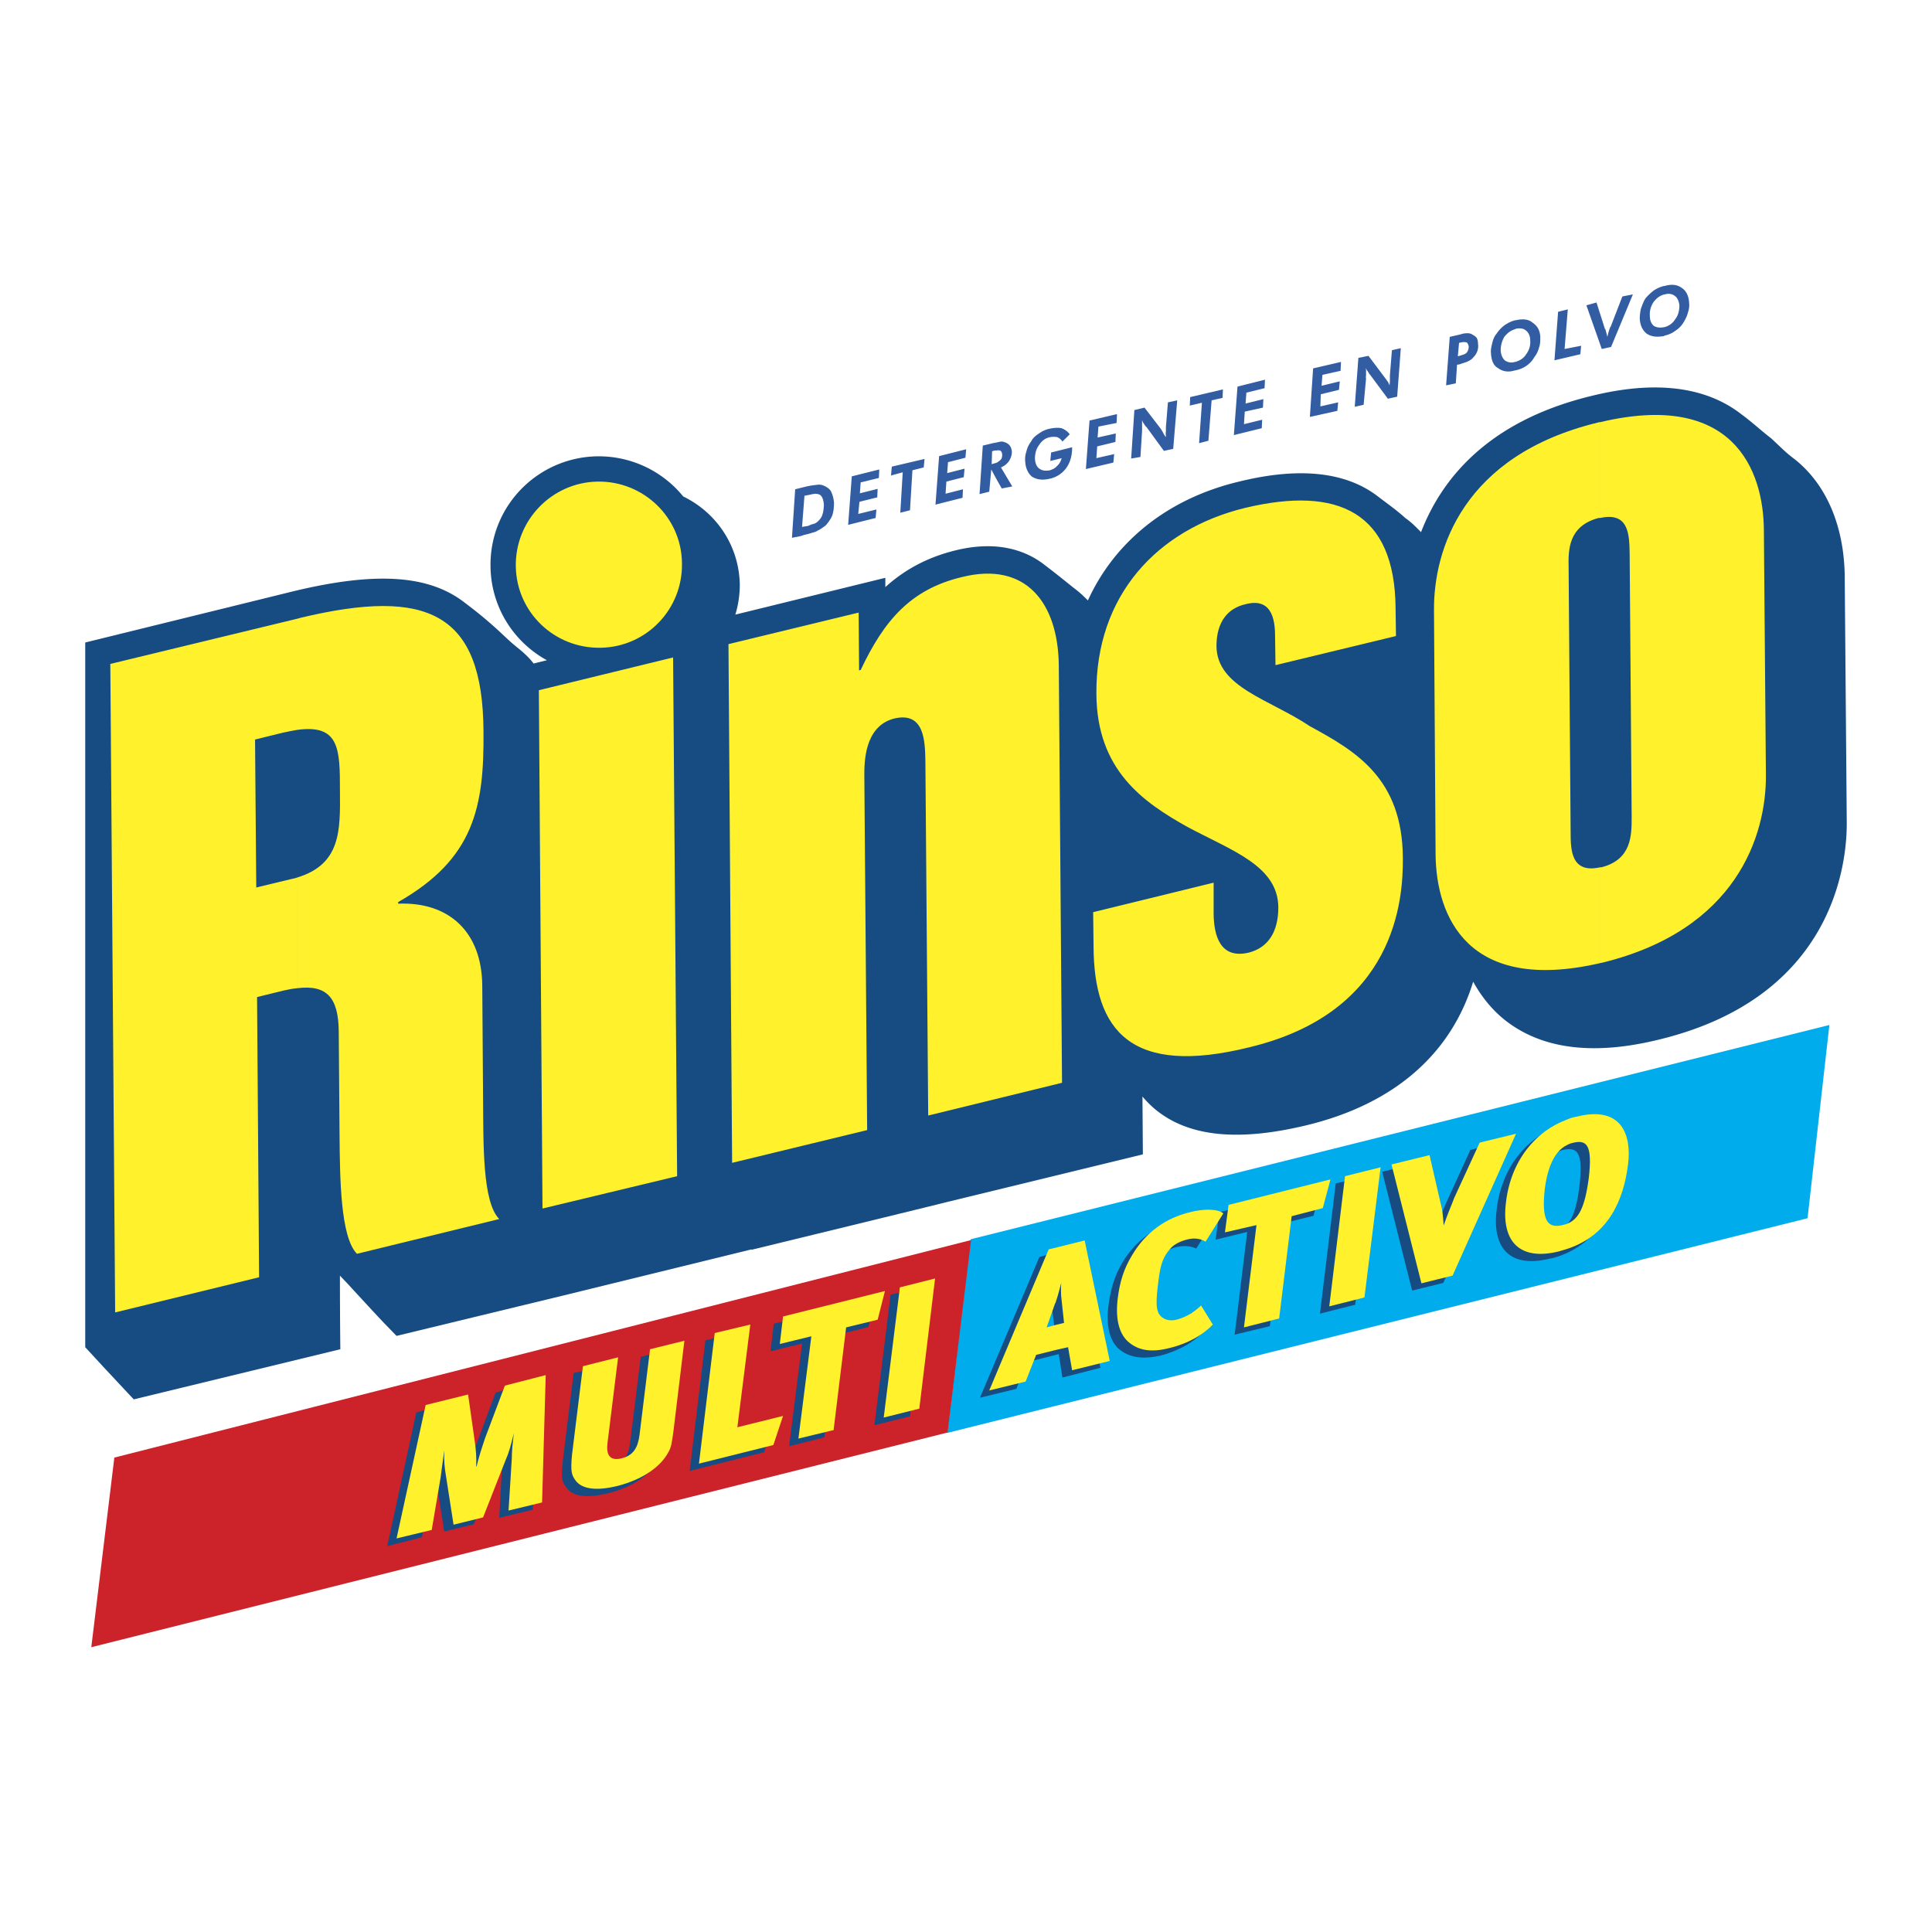
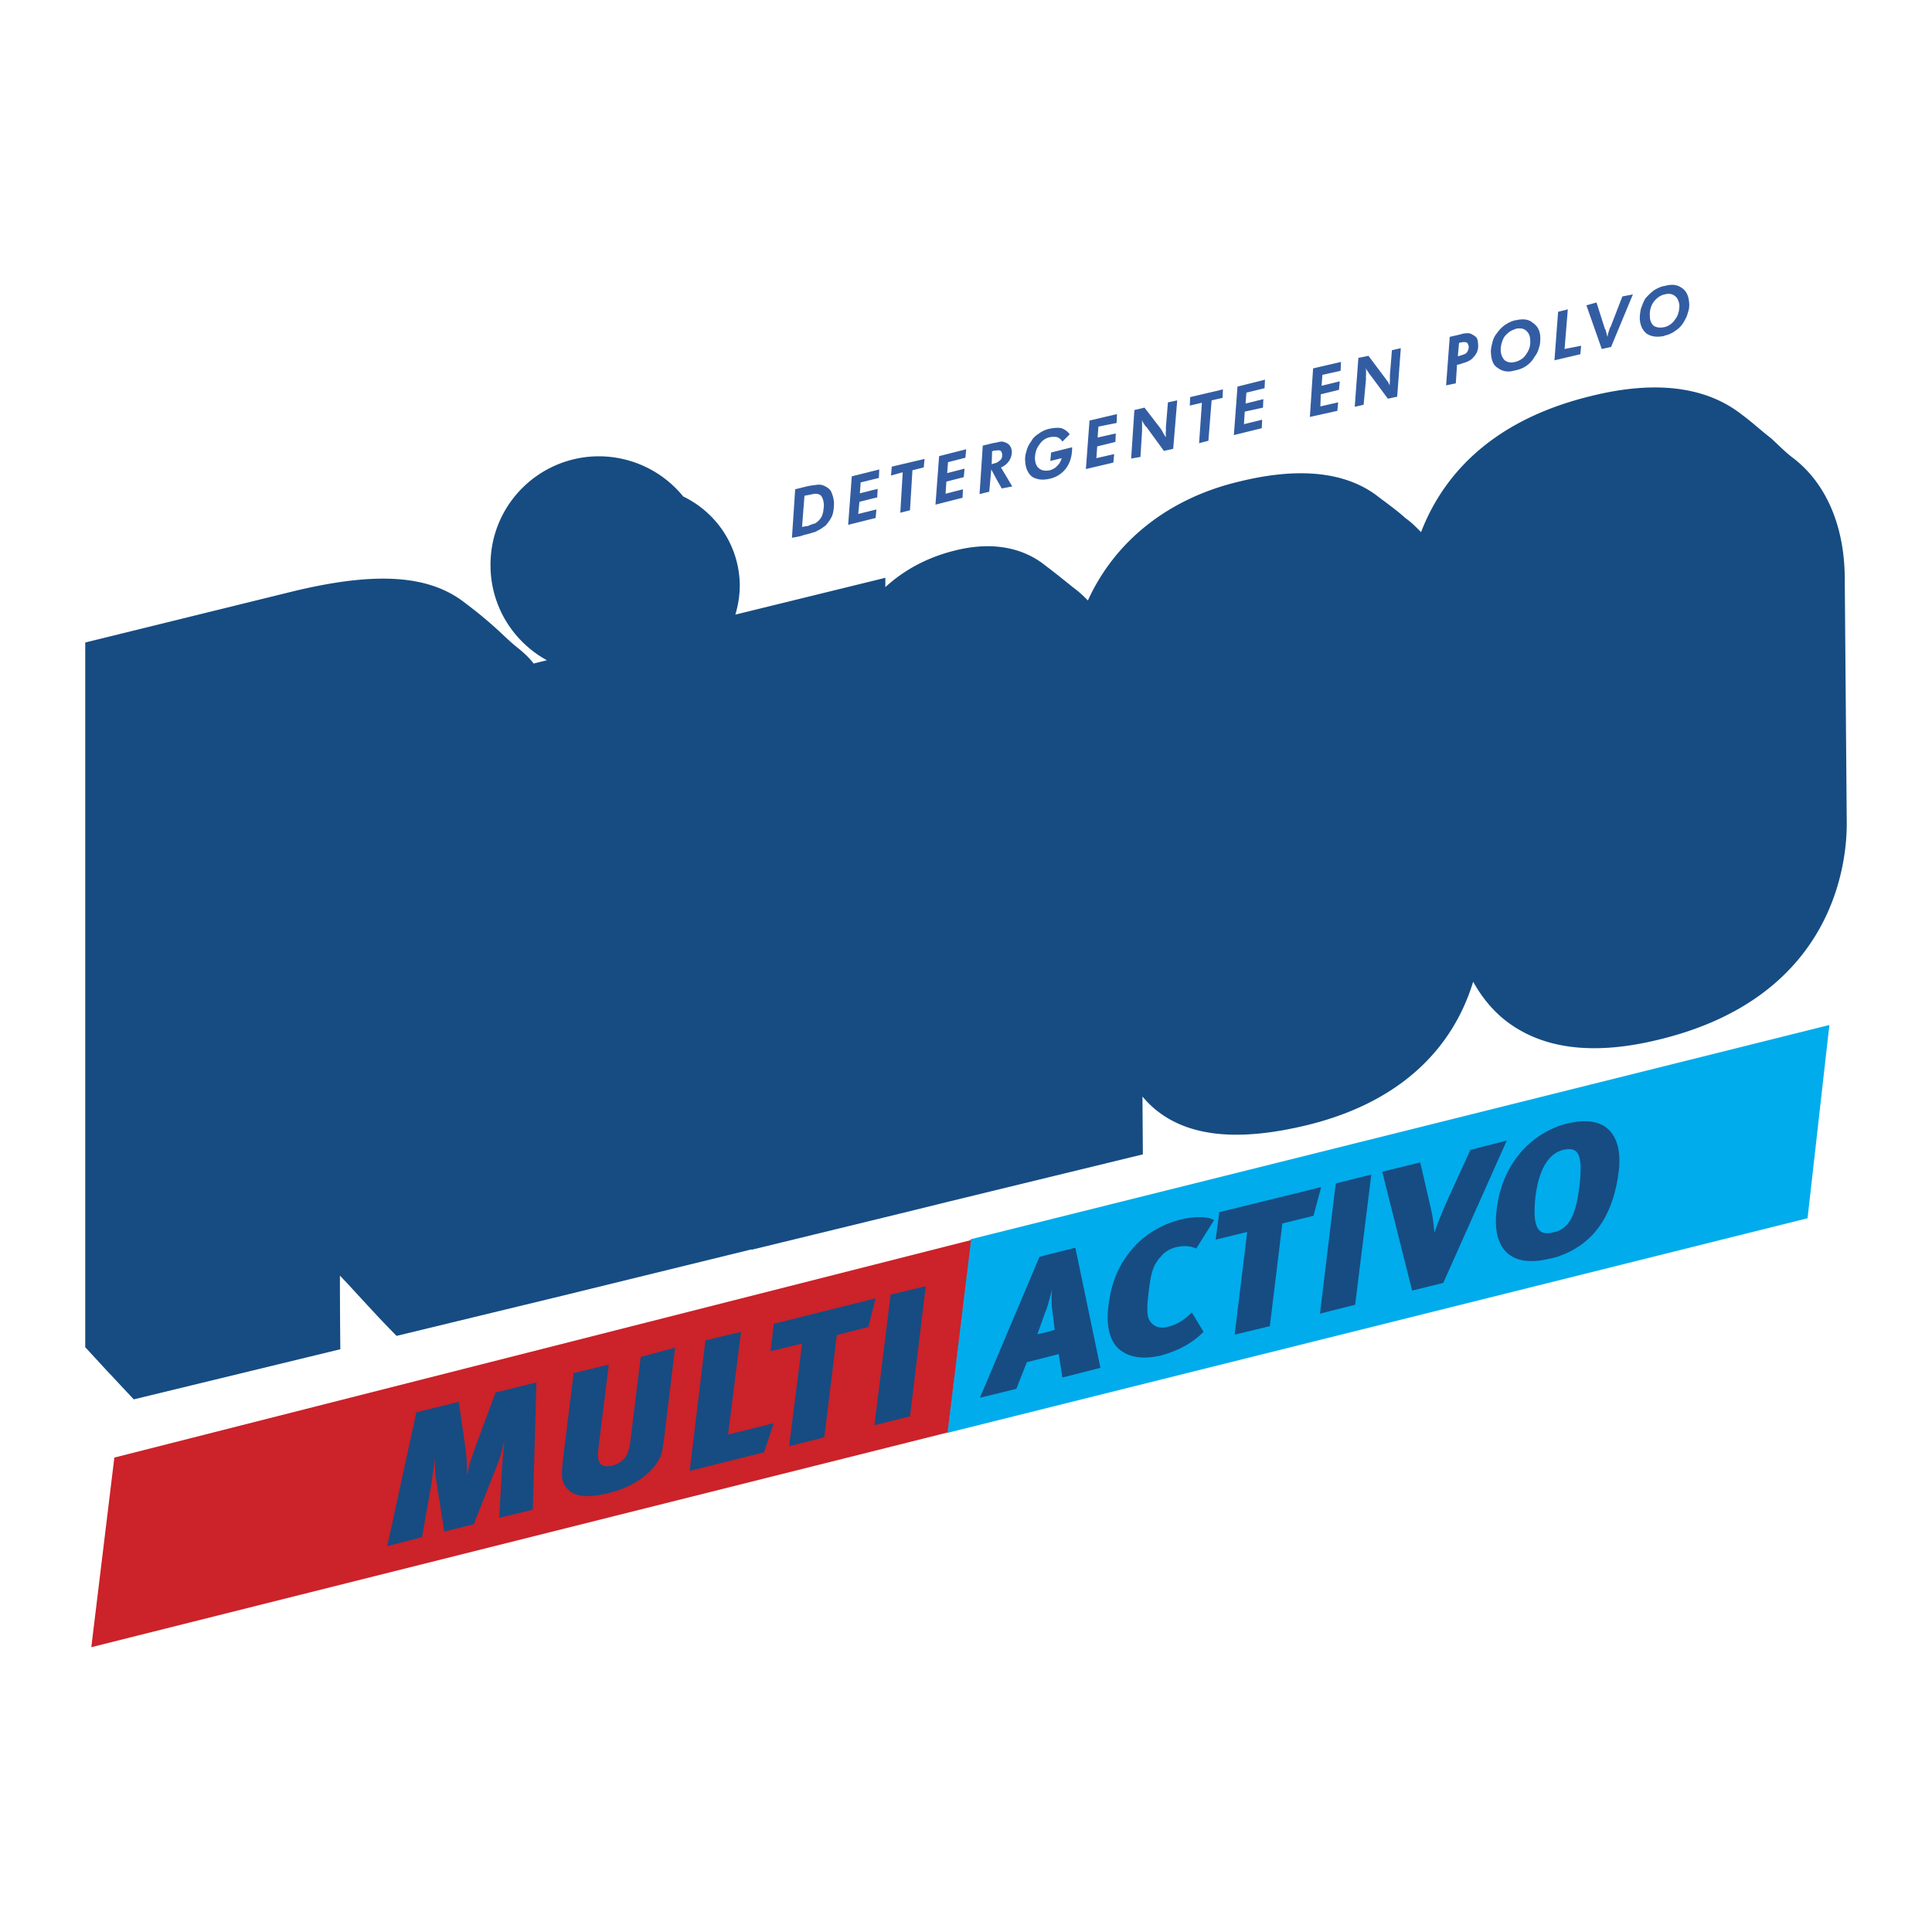
<svg xmlns="http://www.w3.org/2000/svg" width="2500" height="2500" viewBox="0 0 192.756 192.756">
  <g fill-rule="evenodd" clip-rule="evenodd">
    <path fill="#fff" d="M0 0h192.756v192.756H0V0z" />
    <path d="M184.051 57.608c-.041-5.082-1.816-9.317-5.082-11.859-.807-.605-1.131-.968-2.26-2.017-1.049-.807-1.896-1.614-2.945-2.38-3.549-2.783-8.592-3.428-14.965-1.855-10.527 2.542-15.045 8.471-17.021 13.594-.443-.443-.889-.928-1.574-1.412-.846-.767-1.652-1.331-2.662-2.098-3.186-2.5-7.865-3.025-13.916-1.533-7.139 1.694-12.424 6.01-15.086 11.859-.363-.363-.807-.807-1.412-1.25-1.451-1.169-1.855-1.492-2.863-2.259-1.613-1.291-4.477-2.582-8.915-1.492-2.985.726-5.244 2.057-7.019 3.67v-.928L73.366 61.32c.282-.928.443-1.937.443-2.985-.068-3.912-2.356-7.21-5.645-8.803a10.86 10.86 0 0 0-8.532-4.005H59.554a10.833 10.833 0 0 0-9.633 6.3 10.72 10.72 0 0 0-.747 2.258c-.167.792-.249 1.61-.234 2.443v.048l.001.072a10.758 10.758 0 0 0 3.294 7.509 10.881 10.881 0 0 0 2.328 1.716l-1.325.327c-.484-.645-1.089-1.169-1.694-1.653-.807-.646-1.492-1.372-2.42-2.179-1.049-.927-1.775-1.492-2.784-2.259-3.549-2.743-8.793-3.105-17.022-1.129L8.504 64.103v70.308l1.896 2.058 2.944 3.146 20.612-5.002s-.041-3.146-.041-7.342l.807.848s2.622 2.863 3.59 3.872l1.25 1.291 16.498-3.994 18.918-4.638v.04s19.241-4.68 19.483-4.76l19.563-4.76-.041-5.769c.445.524.969 1.049 1.494 1.452 3.307 2.581 8.188 3.025 14.883 1.412 8.674-2.098 14.4-7.06 16.619-14.32.848 1.533 1.938 2.864 3.227 3.873 3.672 2.863 8.795 3.509 15.328 1.896 17.467-4.235 18.758-17.667 18.717-21.701l-.2-24.405z" fill="#164c82" />
    <path d="M29.681 98.591c2.985-.363 4.074 1.009 4.115 4.276l.081 10.406c.04 4.276.081 10.125 1.734 11.819l14.199-3.469c-1.694-1.694-1.573-7.543-1.613-11.859l-.081-11.416c-.04-5.364-3.308-8.39-8.39-8.188V90c7.583-4.316 8.592-9.479 8.511-17.103-.081-11.698-5.486-14.32-18.272-11.254l-.283.081v11.092c4.195-.564 4.235 1.937 4.235 6.051.041 4.034.081 7.342-4.235 8.673v11.051h-.001zm-18.192 32.35l14.36-3.51-.202-27.953 2.622-.646c.524-.121.968-.201 1.412-.242V87.539c-.202.08-.403.121-.605.161l-3.509.847-.121-14.763 2.784-.686c.524-.121 1.008-.202 1.452-.283V61.723l-18.676 4.518.483 64.7zM159.646 96.09c.041 0 .121-.04.201-.04 13.393-3.267 16.377-12.666 16.338-18.716l-.203-24.444c-.039-6.05-3.105-13.917-16.336-10.77v9.56c2.904-.646 2.904 1.734 2.945 3.509l.201 26.34c0 1.815 0 4.235-3.025 5.002h-.121v9.559zm-16.417-10.77c.082 6.05 3.146 13.835 16.418 10.77v-9.56c-2.904.646-2.945-1.734-2.945-3.509l-.201-26.38c-.039-1.775-.039-4.155 2.984-4.961h.162v-9.56c-.08 0-.162 0-.242.041-13.432 3.267-16.377 12.666-16.336 18.716l.16 24.443z" fill="#164c82" />
-     <path d="M29.681 98.591c2.985-.363 4.074 1.009 4.115 4.276l.081 10.406c.04 4.276.081 10.125 1.734 11.819l14.199-3.469c-1.694-1.694-1.573-7.543-1.613-11.859l-.081-11.416c-.04-5.364-3.308-8.39-8.39-8.188V90c7.583-4.316 8.592-9.479 8.511-17.103-.081-11.698-5.486-14.32-18.272-11.254l-.283.081v11.092c4.195-.564 4.235 1.937 4.235 6.051.041 4.034.081 7.342-4.235 8.673v11.051h-.001zm-18.192 32.35l14.36-3.51-.202-27.953 2.622-.646c.524-.121.968-.201 1.412-.242V87.539c-.202.08-.403.121-.605.161l-3.509.847-.121-14.763 2.784-.686c.524-.121 1.008-.202 1.452-.283V61.723l-18.676 4.518.483 64.7zM51.462 56.52c-.081-4.598 3.59-8.39 8.148-8.471 4.558-.081 8.39 3.55 8.43 8.148.081 4.598-3.549 8.35-8.107 8.43-4.638.081-8.39-3.549-8.471-8.107zM54.125 120.575l13.432-3.227-.403-51.753-13.392 3.268.363 51.712zM73.043 116.017l13.473-3.268-.282-35.335c0-1.25-.041-4.961 2.985-5.728 3.065-.727 3.065 2.379 3.106 4.235l.282 35.375 13.351-3.267-.322-41.668c-.08-6.252-3.307-10.367-9.64-8.793-5.123 1.21-7.785 4.316-10.125 9.277l-.161.041-.041-5.768-12.989 3.147.363 51.752zM109.104 94.437c.041 8.39 3.711 12.988 15.57 10.044 14.562-3.51 15.328-14.683 15.289-18.878-.041-7.946-4.68-10.649-9.277-13.15-4.035-2.703-9.279-3.872-9.318-7.987 0-2.38 1.088-3.792 2.943-4.195 2.824-.726 2.904 2.057 2.904 3.307l.041 2.784 12.02-2.904-.039-2.784c-.08-9.56-5.688-12.222-15.006-10.003-8.793 2.138-14.924 8.753-14.844 18.555.041 7.624 4.68 10.811 9.076 13.271 4.438 2.38 9.035 3.873 9.076 8.027 0 2.34-.928 3.994-2.945 4.518-2.904.686-3.469-1.775-3.51-3.792v-3.186l-12.02 2.944.04 3.429zM159.646 96.09c.041 0 .121-.04.201-.04 13.393-3.267 16.377-12.666 16.338-18.716l-.203-24.444c-.039-6.05-3.105-13.917-16.336-10.77v9.56c2.904-.646 2.904 1.734 2.945 3.509l.201 26.34c0 1.815 0 4.235-3.025 5.002h-.121v9.559zm-16.417-10.77c.082 6.05 3.146 13.835 16.418 10.77v-9.56c-2.904.646-2.945-1.734-2.945-3.509l-.201-26.38c-.039-1.775-.039-4.155 2.984-4.961h.162v-9.56c-.08 0-.162 0-.242.041-13.432 3.267-16.377 12.666-16.336 18.716l.16 24.443z" fill="#fff22d" />
    <path fill="#00acec" d="M180.34 121.543l2.178-19.281-85.677 21.379-2.339 19.321 85.838-21.419z" />
    <path fill="#cc2229" d="M94.542 142.922l2.34-19.2-85.474 21.701-2.299 18.918 85.433-21.419z" />
    <path d="M109.789 136.468l-2.5-11.98-2.904.727v5.485c.283-.847.443-1.532.564-2.017-.041.524-.041 1.25 0 1.774l.283 2.219-.848.242v2.501l1.25-.323.363 2.34 3.792-.968zm-5.404-11.254l-.686.201-5.93 14.037 3.631-.887 1.049-2.663 1.936-.483v-2.501l-.887.202.807-2.26c.039-.04.039-.121.08-.161v-5.485zM120.076 132.878l-1.17-1.937c-.848.847-1.574 1.251-2.461 1.452-.686.161-1.209 0-1.572-.403-.525-.524-.484-1.493-.203-3.631.203-1.532.445-2.259 1.211-3.065.363-.443.969-.766 1.572-.887.727-.162 1.373-.081 1.896.161l1.775-2.824c-.525-.403-1.936-.403-3.309-.08-2.379.604-4.436 1.977-5.848 4.316-.768 1.331-1.17 2.621-1.373 4.275-.24 1.815.041 3.388.969 4.275 1.09.968 2.502 1.089 4.195.727 1.978-.524 3.39-1.411 4.318-2.379zM131.814 118.437l-10.166 2.501-.363 2.743 3.147-.767-1.25 10.246 3.509-.847 1.25-10.246 3.106-.766.767-2.864zM135.203 130.175l1.613-12.988-3.55.887-1.573 12.988 3.51-.887zM150.328 113.798l-3.629.928-2.543 5.566c-.281.727-.686 1.613-1.049 2.703-.08-1.09-.16-1.533-.322-2.3l-1.088-4.719-3.793.928 2.984 11.858 3.107-.766 6.333-14.198zM155.41 125.375c4.195-1.412 5.648-4.962 6.092-8.511.363-2.824-.605-5.89-5.164-4.761-.322.081-.645.162-.928.283v2.541c.162-.081.363-.161.525-.202 1.492-.322 2.018.283 1.654 3.55-.363 2.985-1.01 4.074-2.18 4.559v2.541h.001zm-.806.202c.283-.041.525-.121.807-.202v-2.541c-.16.04-.281.08-.443.12-1.412.363-2.137-.281-1.773-3.59.281-2.178.967-3.791 2.217-4.437v-2.541c-3.105 1.169-5.605 4.073-6.09 8.309-.486 3.873 1.369 5.85 5.282 4.882z" fill="#164c82" />
-     <path d="M110.719 135.782l-2.502-12.021-2.904.726v5.486c.283-.848.443-1.533.564-1.977-.039.443-.039 1.21.041 1.734l.242 2.259-.848.202v2.5l1.25-.282.404 2.3 3.753-.927zm-5.407-11.295l-.686.162-5.93 14.077 3.631-.888 1.049-2.662 1.936-.484v-2.5l-.887.241.807-2.299c.039-.081.039-.121.08-.161v-5.486zM121.004 132.151l-1.17-1.896c-.887.807-1.574 1.17-2.461 1.411-.686.162-1.209 0-1.572-.362-.525-.524-.484-1.533-.203-3.671.203-1.533.445-2.259 1.211-3.105.363-.404.969-.687 1.574-.848.725-.201 1.371-.121 1.895.202l1.775-2.824c-.525-.443-1.936-.483-3.309-.121-2.379.565-4.436 1.977-5.809 4.316-.807 1.331-1.209 2.622-1.412 4.235-.24 1.896.041 3.429.969 4.316 1.09 1.008 2.502 1.129 4.195.686 1.977-.483 3.389-1.37 4.317-2.339zM132.742 117.671l-10.166 2.541-.363 2.742 3.146-.725-1.25 10.205 3.51-.888 1.25-10.205 3.106-.807.767-2.863zM136.131 129.449l1.613-12.989-3.551.888-1.572 12.988 3.51-.887zM151.256 113.112l-3.629.888-2.543 5.526c-.281.766-.686 1.653-1.049 2.742-.08-1.089-.121-1.573-.322-2.299l-1.088-4.72-3.793.929 2.984 11.858 3.107-.767 6.333-14.157zM156.338 124.608c4.195-1.371 5.648-4.921 6.092-8.43.363-2.865-.564-5.93-5.162-4.761-.324.041-.646.162-.93.282v2.542c.162-.081.324-.161.525-.202 1.492-.403 2.018.242 1.654 3.469-.404 3.025-1.01 4.115-2.18 4.599v2.501h.001zm-.805.243c.281-.081.523-.161.805-.242v-2.501c-.121.04-.281.081-.443.121-1.41.323-2.137-.282-1.773-3.59.281-2.179.967-3.792 2.217-4.396V111.7c-3.105 1.13-5.605 4.074-6.09 8.27-.485 3.913 1.37 5.848 5.284 4.881z" fill="#fff22d" />
    <path d="M53.157 150.626l.363-12.706-4.074 1.009-1.977 5.324c-.403 1.089-.605 1.734-.847 2.783h-.041c.041-1.009-.041-1.654-.121-2.38l-.686-4.8-4.235 1.049-2.904 13.351 3.469-.888.928-5.243c.121-.847.201-1.573.362-2.702-.04 1.089.041 1.814.162 2.5l.766 4.881 2.944-.726 2.299-5.809c.322-.767.484-1.412.767-2.582-.121 1.13-.161 1.775-.242 2.622l-.282 5.123 3.349-.806zM67.355 134.451l-3.429.928-1.049 8.511c-.161 1.291-.605 2.017-1.815 2.34-1.21.282-1.533-.404-1.371-1.614l1.048-8.471-3.509.848-1.089 8.833c-.162 1.735-.081 2.018.362 2.582.646.928 2.058 1.09 4.195.564 2.662-.645 4.316-2.057 5.002-3.268.363-.564.403-1.129.564-2.258l1.091-8.995zM77.198 141.994l-4.558 1.129 1.29-10.245-3.549.847-1.573 13.028 7.421-1.856.969-2.903zM87.363 129.529l-10.165 2.542-.323 2.742 3.146-.765-1.291 10.245 3.51-.888 1.25-10.205 3.147-.806.726-2.865zM90.791 141.308l1.573-12.989-3.509.848-1.613 13.028 3.549-.887z" fill="#164c82" />
-     <path d="M54.084 149.899l.363-12.706-4.074 1.049-1.977 5.244c-.363 1.089-.605 1.815-.847 2.823h-.039c.041-1.008-.041-1.694-.121-2.34l-.686-4.84-4.235 1.049-2.904 13.311 3.509-.847.888-5.243c.121-.848.201-1.574.363-2.703v-.04c-.041 1.169.041 1.815.162 2.541l.766 4.921 2.945-.726 2.299-5.849c.323-.727.484-1.412.767-2.542-.121 1.089-.202 1.774-.202 2.542l-.322 5.163 3.345-.807zM68.283 133.765l-3.428.848-1.049 8.551c-.162 1.251-.605 2.058-1.815 2.34s-1.533-.403-1.372-1.613l1.049-8.471-3.509.887-1.089 8.834c-.162 1.694-.041 2.018.363 2.582.645.848 2.057 1.049 4.195.524 2.662-.686 4.316-2.017 5.002-3.268.363-.564.403-1.089.564-2.219l1.089-8.995zM78.125 141.268l-4.558 1.129 1.291-10.246-3.549.848-1.574 13.028 7.422-1.855.968-2.904zM88.291 128.804l-10.166 2.541-.322 2.743 3.146-.767-1.291 10.205 3.509-.846 1.251-10.246 3.146-.767.727-2.863zM91.719 140.542l1.573-12.989-3.509.887-1.614 12.989 3.55-.887z" fill="#fff22d" />
    <path d="M166.061 33.487v-.847a1.783 1.783 0 0 0 1.088-.807c.283-.362.404-.847.404-1.371-.041-.403-.201-.767-.443-.928-.242-.202-.605-.282-1.01-.161h-.039v-.847h.039c.727-.202 1.252-.121 1.695.202.443.282.686.807.727 1.452.039.363 0 .686-.121 1.008-.082.363-.242.645-.404.928a2.545 2.545 0 0 1-.848.887 2.671 2.671 0 0 1-1.088.484zm0-4.961v.847c-.484.121-.807.403-1.09.766a2.196 2.196 0 0 0-.363 1.412c0 .444.162.767.404.968.281.162.605.202 1.008.121h.041v.847s0 .04-.041.04c-.686.121-1.25.081-1.734-.242-.404-.322-.645-.807-.686-1.492 0-.322.041-.686.121-1.009.121-.322.242-.686.443-1.008a5.27 5.27 0 0 1 .848-.807c.322-.201.644-.363 1.049-.443zm-14.885 8.43v-.847c.443-.121.848-.363 1.09-.766.322-.444.443-.888.402-1.412 0-.403-.162-.766-.443-.968-.242-.202-.564-.242-1.008-.162l-.041.041v-.888h.041c.686-.161 1.289-.121 1.693.242.484.323.727.767.766 1.412 0 .363 0 .726-.121 1.049-.08.323-.24.686-.443.928a2.659 2.659 0 0 1-.846.928c-.284.201-.688.362-1.09.443zm3.912-1.008l.363-4.84.969-.242-.322 3.953 1.652-.323-.08.847-2.582.605zm3.187-5.486l1.008-.282.848 2.662h.039c.082.323.162.605.203.766.039-.202.121-.564.281-.968l.041-.041 1.17-3.025 1.049-.201-2.178 5.244-.928.202-1.533-4.357zm-7.099 1.492v.888c-.443.121-.766.363-1.09.766a2.682 2.682 0 0 0-.361 1.372c.039.484.201.767.402.968a1.11 1.11 0 0 0 1.008.161h.041v.847h-.041c-.645.202-1.209.121-1.693-.242-.443-.242-.645-.767-.686-1.452-.041-.363.041-.686.121-1.009.08-.363.201-.686.443-.968.242-.362.523-.645.807-.847.363-.242.685-.403 1.049-.484zm-5.203 4.276v-.847a.788.788 0 0 0 .363-.202.99.99 0 0 0 .201-.605c-.041-.202-.121-.363-.201-.403-.082-.041-.203-.041-.363-.041v-.847c.242-.04.402-.04.484-.04a.86.86 0 0 1 .482.161c.162.081.324.202.404.323.08.162.121.363.121.605.041.242 0 .484-.08.726a1.602 1.602 0 0 1-.404.605c-.08.121-.281.282-.484.363-.121.081-.281.121-.523.202zm0-2.945v.847c-.08 0-.162.041-.283.041l-.121.041-.121 1.331.162-.041c.121-.04.283-.081.363-.121v.847l-.363.121-.242.041-.121 1.855-.969.201.363-4.84.889-.202c.159-.04.322-.08.443-.121zm-46.51 14.603v-1.734c.121-.081.242-.162.324-.242.16-.121.201-.323.201-.524s-.08-.363-.201-.444c-.082 0-.203-.04-.324 0v-.807c.203-.041.324-.081.484-.081.162 0 .324.081.443.121.162.081.324.202.404.363.08.081.121.282.16.484 0 .363-.08.646-.281.968a1.8 1.8 0 0 1-.807.645l1.129 1.896-1.049.201-.483-.846zm6.535-3.832a1.116 1.116 0 0 0-.523-.444 1.925 1.925 0 0 0-.686 0c-.484.081-.848.363-1.131.807-.281.363-.402.847-.402 1.372.039.443.16.767.443.968.283.202.605.242 1.049.162.242-.081.523-.202.686-.403.242-.202.404-.484.484-.807l-1.129.282.08-.847 2.098-.524c0 .888-.201 1.533-.605 2.098a2.757 2.757 0 0 1-1.654 1.049c-.725.161-1.25.081-1.734-.202-.402-.322-.645-.847-.686-1.492-.039-.363 0-.686.121-1.049.08-.363.242-.686.484-1.008.16-.323.443-.565.766-.767a2.673 2.673 0 0 1 1.09-.484c.402-.081.848-.121 1.17-.041.322.121.605.323.807.605l-.728.725zm2.34 2.742l.363-4.84 2.742-.646-.039.887-1.816.363-.08 1.089 1.814-.404-.039.847-1.816.444-.08 1.17 1.775-.403-.082.847-2.742.646zm4.517-1.048l.322-4.84 1.01-.242 1.613 2.098c.16.242.242.403.322.565.08.121.162.242.201.282 0-.162-.039-.403 0-.565v-.443l.201-2.461.928-.201-.402 4.84-.928.202-1.734-2.38c-.121-.081-.201-.242-.283-.363-.08-.081-.121-.242-.16-.323v1.049l-.162 2.622-.928.16zm6.778-1.533l.281-4.034-1.209.283.039-.848 3.268-.767-.039.848-1.09.242-.322 4.033-.928.243zm3.469-.807l.363-4.841 2.742-.686-.041.847-1.814.444-.08 1.089 1.773-.443-.039.847-1.816.403-.08 1.25 1.816-.444-.041.847-2.783.687zm7.584-1.815l.322-4.84 2.783-.646-.041.888-1.814.403-.082 1.089 1.816-.444-.082.848-1.814.443-.041 1.21 1.775-.403-.08.847-2.742.605zm4.476-1.009l.363-4.881 1.008-.202 1.574 2.098c.16.202.281.403.361.484.082.161.121.242.162.362.041-.242.041-.443.041-.604v-.403l.201-2.501.887-.202-.363 4.84-.928.202-1.734-2.339c-.121-.121-.201-.283-.281-.403-.082-.081-.121-.202-.201-.323l.039.161v.484c0 .162-.039.282 0 .403l-.242 2.622-.887.202zM81.11 52.284c.121-.041.162-.041.242-.081.202-.121.363-.282.484-.444.161-.202.202-.363.282-.646.041-.242.081-.524.081-.766-.041-.484-.162-.767-.323-.928-.161-.121-.443-.202-.766-.121v-.887c.162 0 .323-.041.403-.041.202-.041.444 0 .565.041.322.121.605.282.807.564.161.323.282.686.323 1.17 0 .443-.041.887-.162 1.25-.121.322-.363.686-.686 1.049-.242.161-.484.363-.767.484a1.35 1.35 0 0 1-.484.202v-.846h.001zm18.353-8.148v.807c-.119 0-.24 0-.361.041l-.121.04-.041 1.291.121-.041c.162-.041.283-.081.402-.121v1.734l-.564-1.049-.201 2.218-.969.242.324-4.84 1.008-.242c.162-.039.283-.039.402-.08zM84.62 52.365l.363-4.84 2.743-.686-.041.847-1.815.444-.081 1.089 1.774-.444-.04.847-1.775.443-.121 1.21 1.815-.444-.081.847-2.741.687zm5.203-1.21l.242-4.034-1.17.322.081-.887 3.267-.767-.081.847-1.129.283-.242 3.993-.968.243zm3.51-.807l.363-4.84 2.702-.686-.08.847-1.735.444-.081 1.089 1.734-.444-.081.848-1.734.443-.081 1.21 1.735-.443-.041.847-2.701.685zm-13.312 2.218h.041c.241-.04.403-.081.524-.081.201-.081.362-.161.524-.202v.847a8.773 8.773 0 0 1-.887.242l-.363.121-.847.162.322-4.84.968-.242c.323-.081.605-.121.807-.161v.887c-.041 0-.121 0-.202.041l-.646.121-.241 3.105z" fill="#335da3" />
  </g>
</svg>